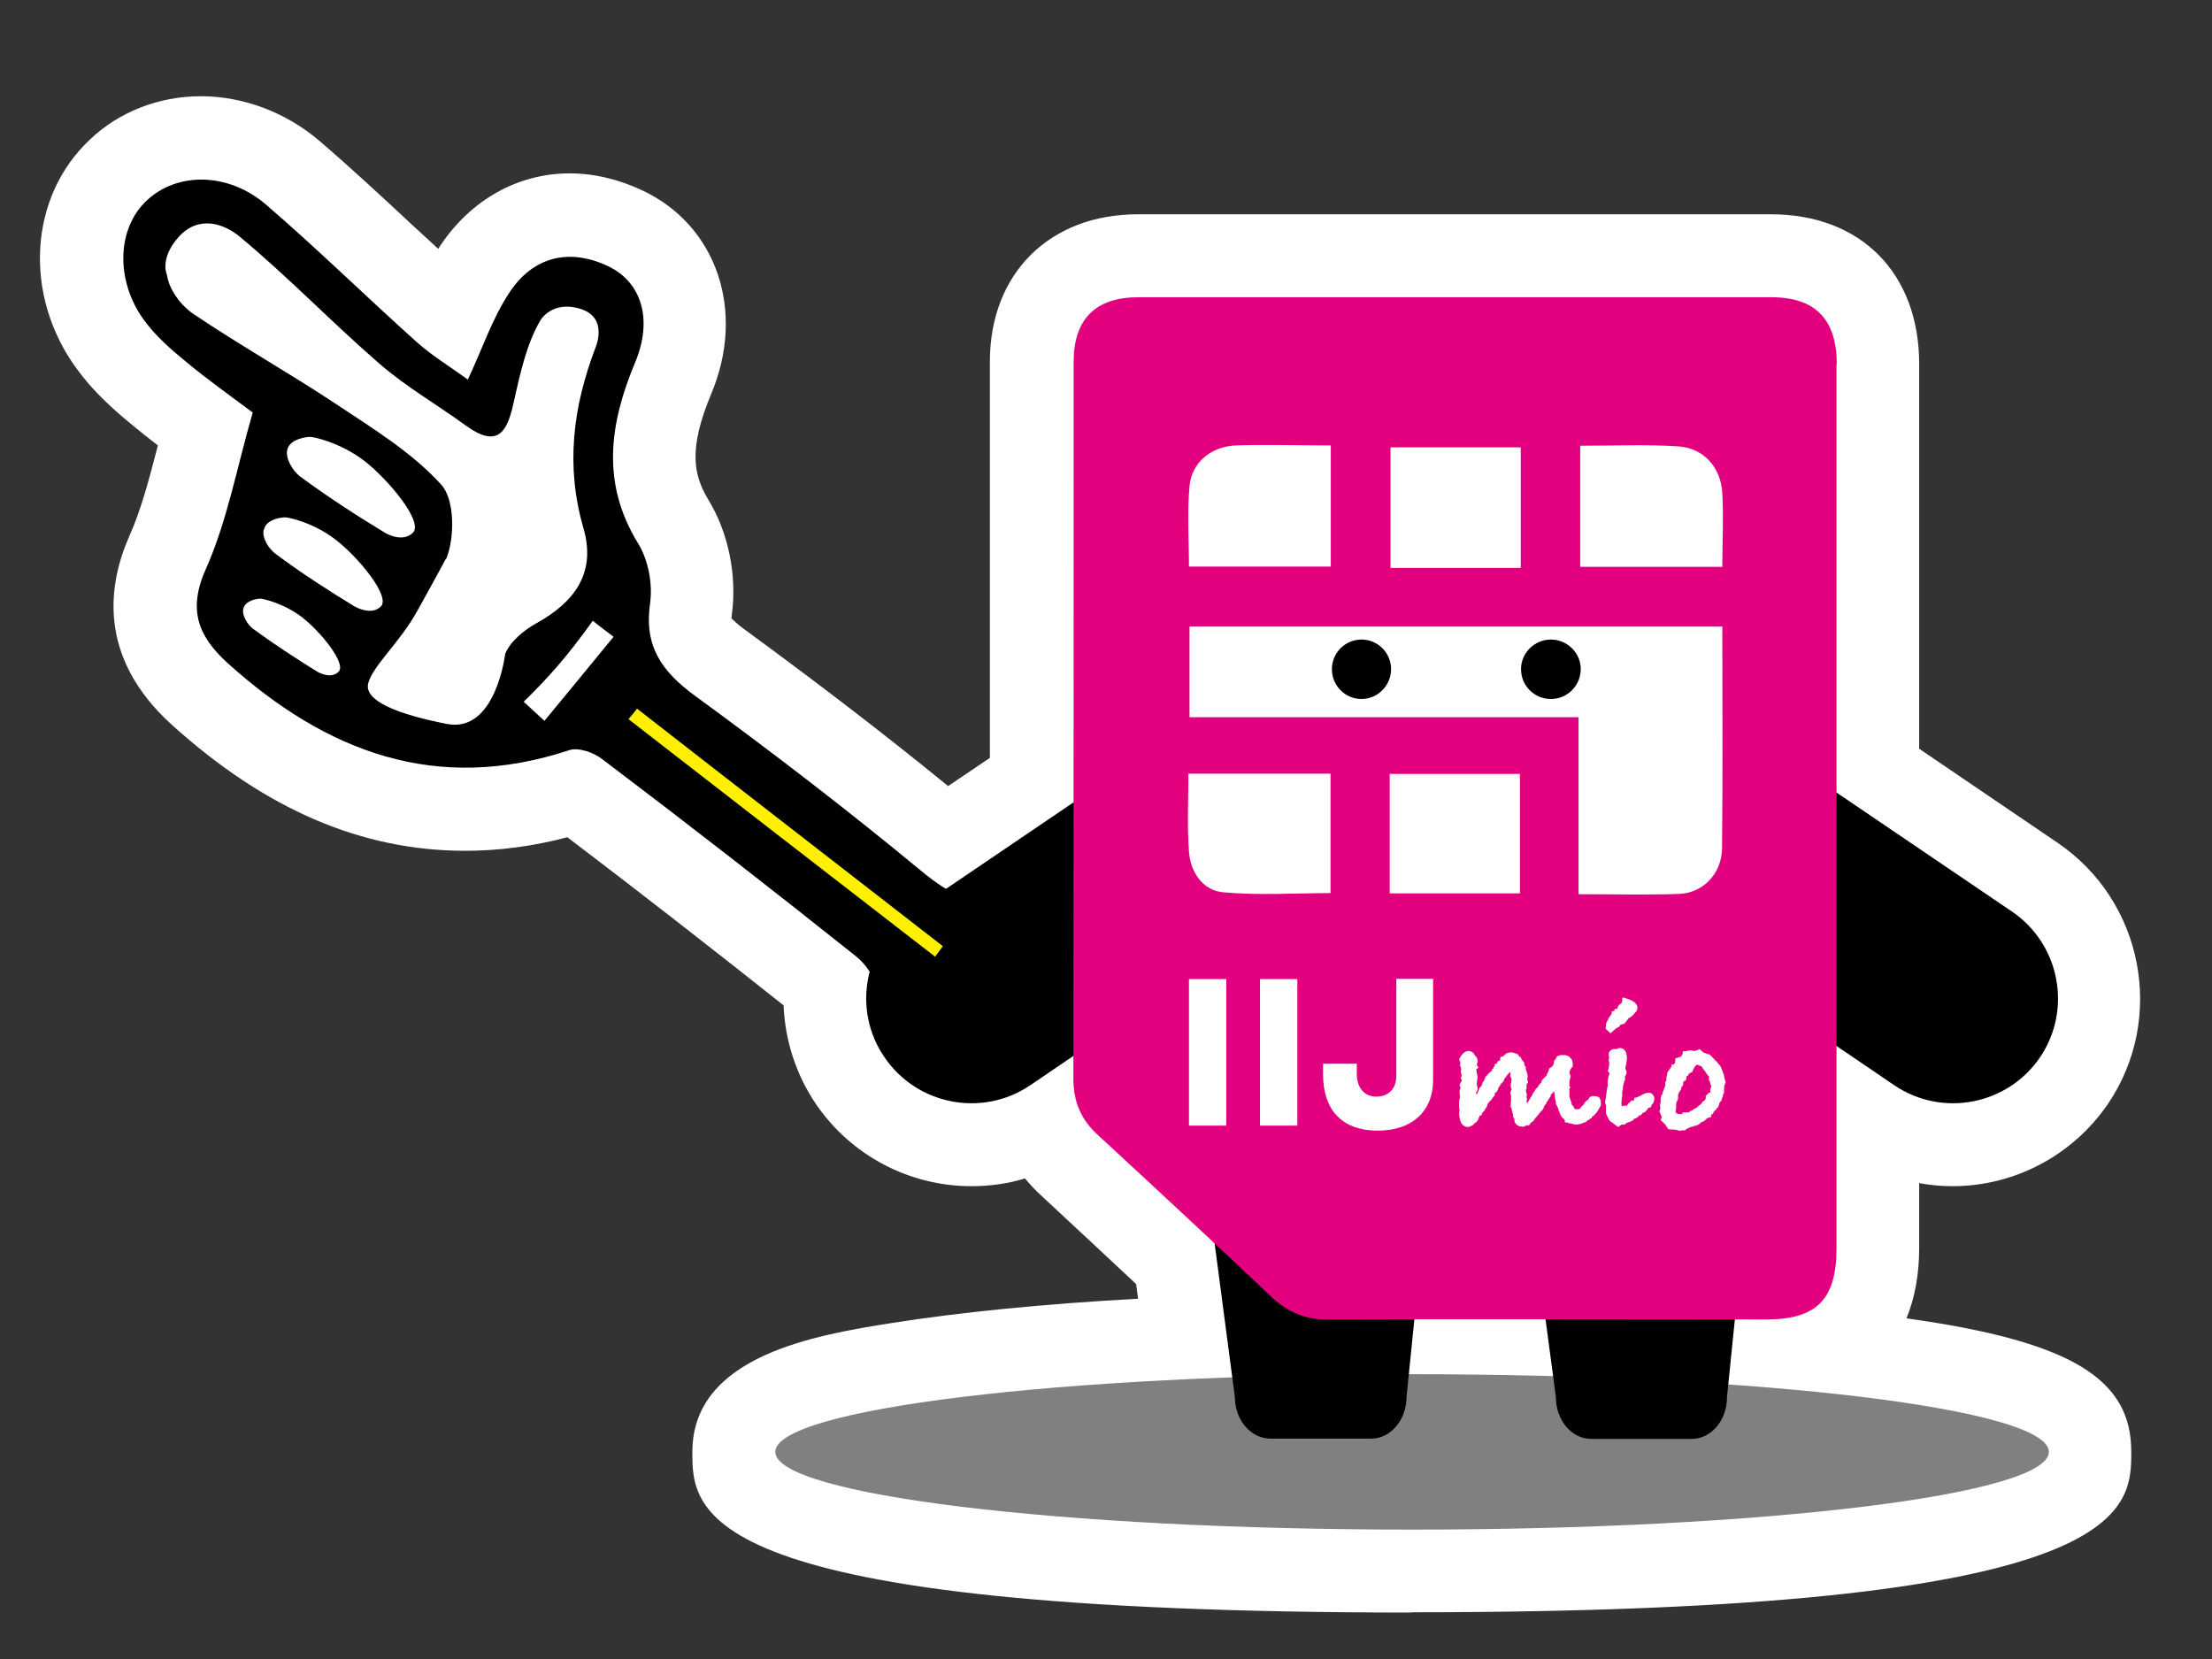
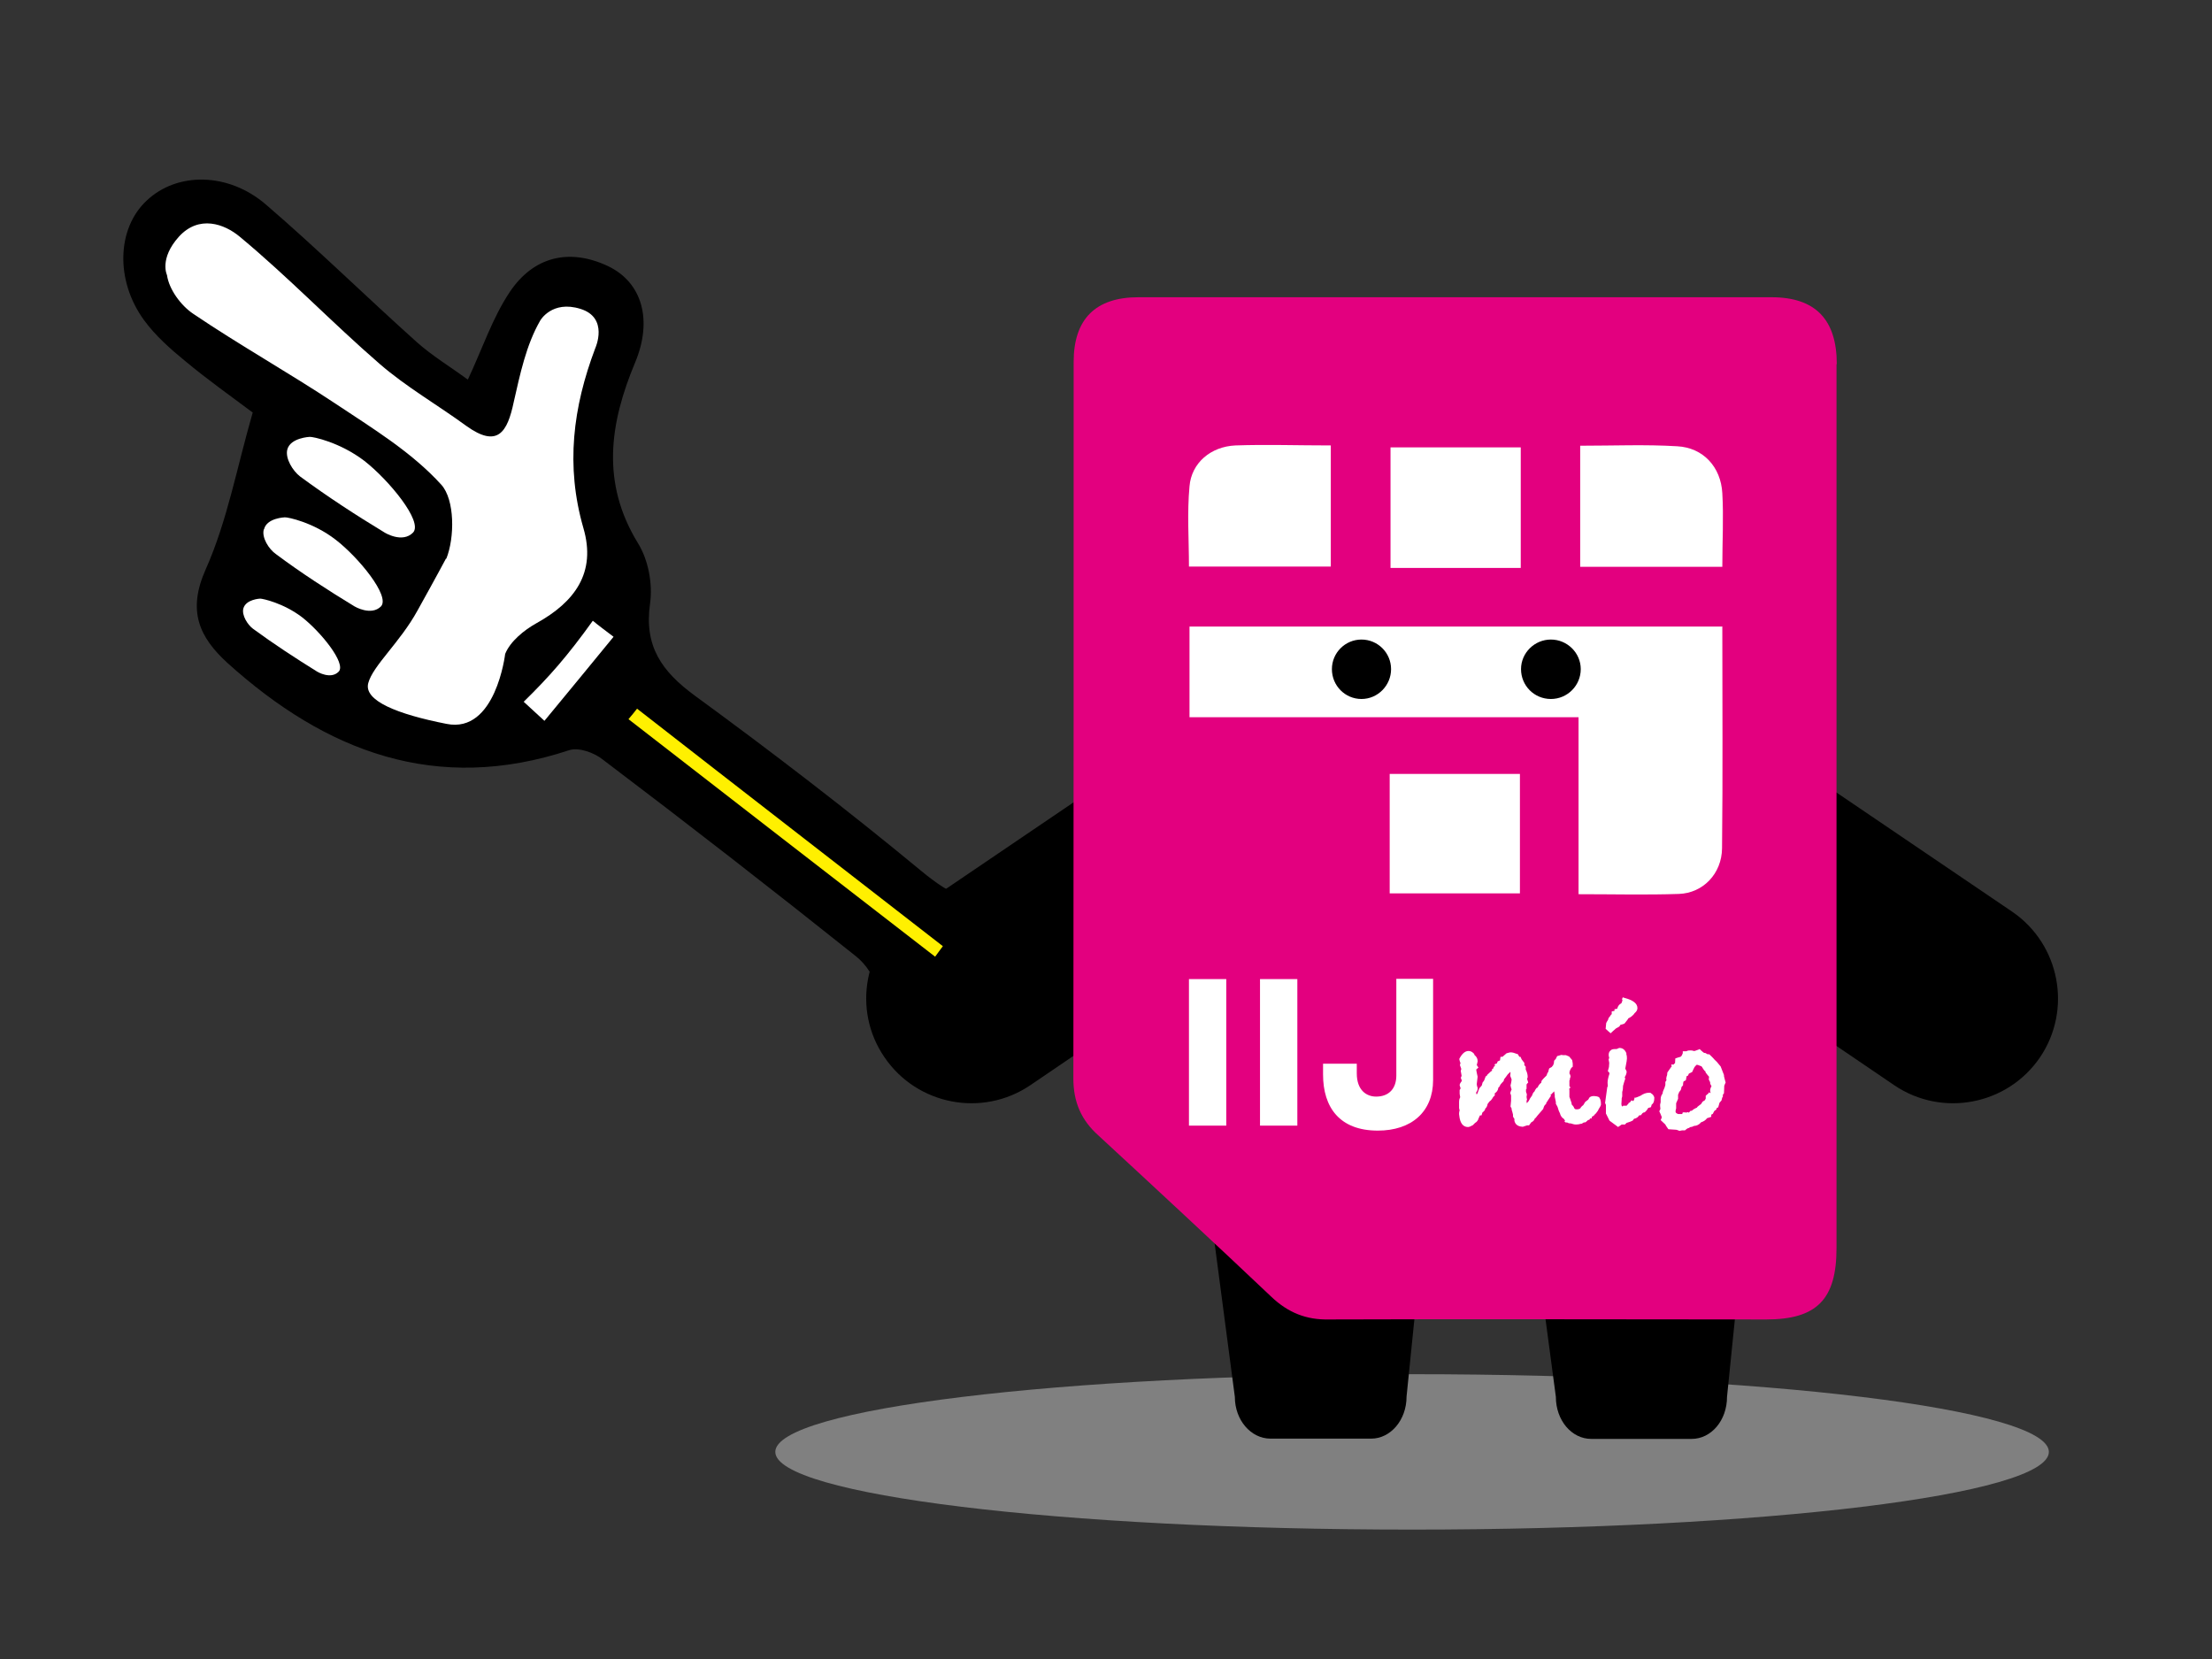
<svg xmlns="http://www.w3.org/2000/svg" id="icon_simkun" width="80" height="60" viewBox="0 0 80 60">
  <rect x="0" y="0" width="80" height="60" fill="#333333" stroke="none" />
  <defs>
    <style>.cls-1{fill:gray;}.cls-1,.cls-2,.cls-3,.cls-4,.cls-5,.cls-6{stroke-width:0px;}.cls-1,.cls-2,.cls-4,.cls-5,.cls-6{fill-rule:evenodd;}.cls-3,.cls-6{fill:#fff;}.cls-4{fill:#fff000;}.cls-5{fill:#e3007f;}</style>
  </defs>
-   <path class="cls-3" d="m51.07,58.32c-26.03,0-26.03-3.64-26.03-5.81,0-3.5,4.51-4.23,7.2-4.66,2.4-.38,5.44-.69,8.92-.88l-.07-.53c-1.13-1.06-2.27-2.12-3.4-3.17-.23-.21-.43-.42-.62-.65-.62.19-1.27.28-1.93.28-2.26,0-4.36-1.11-5.63-2.97-.72-1.06-1.12-2.3-1.17-3.57-2.67-2.12-5.28-4.15-7.82-6.08-1.25.33-2.49.49-3.69.49-3.75,0-7.22-1.49-10.62-4.56-2.7-2.45-2.31-5.08-1.52-6.85.42-.94.71-2.06,1.02-3.25-.31-.24-.63-.49-.94-.75-.68-.56-1.4-1.2-2-2.03-1.94-2.65-1.73-6.22.49-8.29,1.05-1,2.49-1.56,4.01-1.56s3.08.58,4.3,1.63c1.14.98,2.24,2,3.29,2.98.33.3.66.61.99.91.02-.04.05-.07.07-.11,1.11-1.67,2.82-2.62,4.68-2.62.88,0,1.77.21,2.64.62,2.69,1.27,3.74,4.37,2.48,7.36-.82,1.97-.65,2.91-.11,3.81.72,1.17,1.05,2.72.86,4.15,0,.07-.01.11-.02.15.06.06.18.18.43.37,2.68,1.96,5.12,3.83,7.41,5.7l1.51-1.02v-14.33c0-3.19,2.16-5.33,5.35-5.33h22.9c3.25,0,5.36,2.13,5.36,5.42,0,4.63,0,9.27,0,13.91l5.02,3.41c3.09,2.11,3.9,6.34,1.81,9.43-1.28,1.87-3.38,2.98-5.63,2.98-.41,0-.81-.04-1.2-.11v2.34c0,.96-.16,1.82-.46,2.55,6.03.84,8.13,2.22,8.13,4.82,0,2.17,0,5.81-26.03,5.81Z" />
  <path class="cls-1" d="m74.1,52.51c0-1.55-10.31-2.81-23.03-2.81s-23.03,1.26-23.03,2.81,10.31,2.81,23.03,2.81,23.03-1.26,23.03-2.81Z" />
  <path class="cls-2" d="m51.56,43.61c0-.84-1.27-1.51-1.97-1.51h-3.64c-.71,0-2.2.68-2.2,1.51l.91,6.91c0,.84.58,1.51,1.29,1.51h3.64c.7,0,1.28-.67,1.28-1.52l.7-6.91Z" />
  <path class="cls-2" d="m63.16,43.61c0-.84-1.27-1.51-1.98-1.51h-3.63c-.71,0-2.2.68-2.2,1.51l.92,6.91c0,.85.57,1.52,1.28,1.52h3.63c.71,0,1.28-.67,1.28-1.52l.7-6.91Z" />
  <path class="cls-2" d="m72.77,32.97c1.73,1.18,2.18,3.54,1.01,5.27h0c-1.18,1.73-3.54,2.18-5.27,1.01l-6.34-4.31c-1.73-1.17-2.18-3.54-1.01-5.27h0c1.18-1.73,3.55-2.18,5.27-1l6.34,4.3Z" />
  <path class="cls-2" d="m32.99,32.97c-1.73,1.18-2.19,3.54-1,5.27h0c1.18,1.73,3.54,2.18,5.27,1.01l6.34-4.31c1.73-1.17,2.18-3.54,1.01-5.27h0c-1.19-1.73-3.54-2.18-5.27-1l-6.34,4.3Z" />
  <path class="cls-5" d="m66.43,13.17c0-1.62-.78-2.42-2.36-2.42-7.63,0-15.27,0-22.9,0-1.55,0-2.34.79-2.34,2.34,0,8.64,0,17.28-.01,25.92,0,.84.28,1.5.91,2.06,2.09,1.93,4.18,3.87,6.25,5.83.6.57,1.26.84,2.09.82,5.27-.02,10.55,0,15.81,0,1.83,0,2.54-.73,2.54-2.58,0-5.3,0-10.6,0-15.9s0-10.72,0-16.07Z" />
  <path class="cls-6" d="m62.29,22.67c0,2.72.02,5.37-.01,8.01-.01.92-.69,1.62-1.56,1.65-1.18.04-2.35.01-3.63.01v-6.4h-14.07v-3.28h19.28Z" />
  <path class="cls-6" d="m48.13,16.11v4.38h-5.13c0-.97-.07-1.94.02-2.9.07-.85.77-1.44,1.66-1.48,1.12-.04,2.23,0,3.46,0Z" />
  <path class="cls-6" d="m57.15,16.12c1.21,0,2.37-.05,3.51.02.94.05,1.58.75,1.63,1.7.05.87,0,1.72,0,2.66h-5.14v-4.38Z" />
-   <path class="cls-6" d="m42.98,27.98h5.14v4.32c-1.28,0-2.6.09-3.89-.03-.73-.07-1.18-.73-1.23-1.48-.07-.91-.02-1.83-.02-2.8Z" />
  <path class="cls-6" d="m55,20.54h-4.71v-4.36h4.71v4.36Z" />
  <path class="cls-6" d="m50.26,32.31v-4.32h4.71v4.32h-4.71Z" />
  <path class="cls-2" d="m48.17,24.2c0-.59.48-1.07,1.07-1.07s1.07.48,1.07,1.07-.48,1.08-1.07,1.08-1.07-.48-1.07-1.08Z" />
  <path class="cls-2" d="m55.01,24.2c0-.59.49-1.07,1.08-1.07s1.08.48,1.08,1.07-.48,1.08-1.08,1.08-1.08-.48-1.08-1.08Z" />
  <path class="cls-2" d="m37.08,37.56c-4.11.78-5.06,1.91-5.38-1.75-.03-.43-.39-.95-.75-1.23-3.02-2.41-6.07-4.78-9.15-7.11-.31-.25-.87-.45-1.21-.34-4.81,1.59-8.8.06-12.36-3.15-1.03-.94-1.46-1.89-.79-3.39.78-1.75,1.13-3.7,1.7-5.67-.8-.6-1.65-1.2-2.44-1.86-.54-.44-1.08-.92-1.49-1.48-1.05-1.44-.98-3.33.1-4.33,1.09-1.03,2.94-1.03,4.31.15,1.86,1.6,3.62,3.33,5.45,4.97.56.5,1.21.89,1.85,1.36.53-1.13.89-2.23,1.51-3.16.85-1.28,2.14-1.61,3.55-.95,1.25.59,1.63,1.96.99,3.49-.92,2.2-1.24,4.34.1,6.53.38.61.54,1.48.44,2.19-.22,1.54.42,2.45,1.62,3.33,2.78,2.03,5.53,4.14,8.19,6.34,1.04.86,2.11,1.47,3.02.62" />
  <path class="cls-6" d="m16.14,20.21c.31-.77.31-2.14-.18-2.68-1.07-1.18-2.49-2.04-3.84-2.94-1.69-1.12-3.46-2.11-5.13-3.24-.45-.3-.88-.89-.95-1.4,0,0-.29-.59.43-1.39.73-.8,1.65-.46,2.2,0,1.76,1.46,3.34,3.11,5.06,4.6.97.84,2.09,1.48,3.13,2.24,1.14.82,1.49.23,1.72-.86.23-1.01.45-2.07.96-2.95,0,0,.42-.74,1.45-.42,1.04.32.54,1.42.54,1.42-.81,2.14-1.08,4.26-.43,6.51.47,1.61-.31,2.67-1.7,3.44-.45.25-.95.66-1.13,1.11,0,0-.34,2.89-2.12,2.53-1.78-.35-3.01-.84-2.83-1.48.17-.63,1.15-1.47,1.78-2.62.63-1.13,1.03-1.88,1.03-1.88Z" />
  <path class="cls-4" d="m23.04,25.63c3.68,2.87,7.38,5.73,11.06,8.59-.1.13-.19.26-.28.38-3.7-2.86-7.39-5.72-11.09-8.59.11-.13.21-.25.31-.38Z" />
  <path class="cls-6" d="m10.39,16.26c-.08.32.2.77.46.97.99.73,2.02,1.4,3.06,2.03,0,0,.64.4,1.03,0,.37-.4-.89-1.91-1.76-2.59-.89-.68-1.87-.88-1.98-.87,0,0-.7.03-.81.46Z" />
  <path class="cls-6" d="m9.54,19.15c-.08.29.18.71.44.89.91.68,1.87,1.3,2.84,1.89,0,0,.6.36.96,0,.34-.37-.82-1.78-1.64-2.41-.81-.63-1.74-.82-1.84-.81,0,0-.65.02-.75.43Z" />
  <path class="cls-6" d="m8.8,22.01c-.06.24.15.58.35.73.75.55,1.53,1.06,2.32,1.55,0,0,.49.3.78,0,.28-.3-.66-1.45-1.33-1.97-.67-.51-1.42-.67-1.51-.67,0,0-.52.02-.61.36Z" />
  <path class="cls-6" d="m18.94,25.38c.93-.91,1.58-1.65,2.5-2.93.15.13.58.45.75.58-.83,1.02-1.67,2.03-2.5,3.04-.25-.23-.5-.46-.75-.69Z" />
  <path class="cls-3" d="m56.57,40.54l.04.05s.06.01.08.01c.04.03.09.03.12.03.07.02.12.04.19.04.06,0,.12-.01.19-.03h.02s.06-.05.1-.05h.03l.06-.05s.02-.02.03-.03c.02,0,.06-.02.06-.02,0,0,.01-.04.02-.04h.05s.02-.06.02-.07c.04-.01.06-.03.08-.05,0,0,.02-.02.02-.03.03-.02.06-.05.08-.09.03-.03.04-.06.06-.1.03-.05.06-.09.08-.15h0v-.03c0-.09-.01-.16-.05-.22h0s-.02-.03-.02-.03c-.06-.03-.13-.04-.18-.04-.06,0-.11.01-.15.04l-.02.02s-.03.05-.04.07c-.02.01-.09.07-.09.07h-.01c-.04.07-.06.1-.08.13-.05.03-.09.08-.11.12-.04.02-.08.03-.09.03h-.04s-.04,0-.04,0l-.02-.02s-.02-.02-.03-.02c0-.03-.03-.07-.03-.07,0,0-.04-.05-.06-.07,0-.01,0-.04,0-.04h0c-.06-.17-.07-.22-.08-.23v-.16s0-.04,0-.06c0-.03,0-.05-.01-.07l.05-.05s-.03-.03-.04-.05c0,0,0-.02,0-.02,0-.02,0-.05,0-.1v-.08s.02-.05.02-.05h0v-.05l.02-.02v-.02c0-.05-.02-.09-.04-.12,0-.03.01-.09.02-.1,0-.02.05-.09.05-.1.01-.01.05-.04.05-.04v-.12s-.02-.12-.02-.12l-.11-.13-.12-.05s-.07,0-.1,0h-.03s-.01-.01-.01-.01c-.01,0-.03,0-.15.04h-.02s-.05.1-.06.12c-.01.01-.04.03-.04.03l-.02.06h0v.05s-.03.07-.03.08c0,0-.04.04-.05.06-.03.02-.09.05-.09.05,0,0-.03.08-.03.11,0,.01-.04.07-.04.07h0c-.02.06-.02.08-.06.11h0l-.07.07-.07.08s-.02.05-.02.08c-.06.04-.1.1-.13.17-.01.01-.02.01-.02.01h-.01s-.07.08-.08.13c-.04.03-.07.08-.09.15h0s-.07.1-.07.1h0s-.05.1-.06.11c0,0-.04.04-.06.07-.01-.04-.01-.07-.01-.09,0-.02.02-.03.02-.03,0,0-.02-.08-.02-.11,0-.02.01-.07.01-.07v-.03c-.03-.07-.03-.09-.03-.09v-.08s.02-.02.02-.02v-.06s0-.07,0-.1c.01-.02.06-.07.06-.07,0,0-.03-.1-.04-.13.01-.03.02-.06.02-.06v-.02c0-.07-.02-.16-.07-.26v-.1s-.04-.04-.05-.06v-.08s-.09-.11-.1-.13c0-.01-.04-.09-.04-.09h-.04s-.06-.1-.06-.1h-.02c-.1-.04-.17-.06-.23-.06-.02,0-.05,0-.14.03h-.01s-.15.13-.15.13h-.07s-.02.1-.02.13c-.03.01-.09.04-.09.04v.02s-.02.02-.02.05c-.02,0-.1.04-.1.04,0,0,.01.01.04.03-.04.03-.07.07-.08.12l-.04.02v.06s-.02.01-.02.01h-.01c-.11.1-.14.13-.15.14h0s0,.02,0,.02c-.01.01-.06.04-.06.04v.03s-.03.05-.03.07c0,.03-.07.11-.07.11,0,0-.02.07-.03.11-.04.05-.09.09-.1.13l-.04.11s-.02.06-.03.07h-.03s0-.05,0-.07c.04-.04.05-.09.05-.13,0-.02,0-.06-.02-.08,0,0,0-.04-.01-.07v-.02s.03-.26.03-.26c0,0-.05-.22-.05-.26.01-.01.08-.07.08-.07,0,0-.05-.08-.06-.09l.03-.13v-.02c0-.08-.04-.16-.11-.21,0-.01-.02-.05-.02-.05l-.02-.02c-.06-.06-.12-.08-.18-.08-.12,0-.23.09-.33.28v.03s.02.09.04.12c0,.02-.02.08-.02.08,0,0,.04.11.05.14-.01.02-.02.08-.02.08,0,0,.03.14.03.16,0,.03-.03.08-.03.08,0,0,.03.06.04.11-.05.07-.08.11-.08.16l.03.1s0,0,.01,0c-.01.03-.04.07-.04.07v.13s0,.03.02.13c-.02.04-.04.09-.04.17v.22s.01.07.02.09c-.01.03-.02.06-.02.1v.07s0-.03,0-.03l.02.14c.05.26.19.32.3.32.02,0,.06,0,.16-.06h.01l.09-.09c.09-.05.11-.12.13-.17v-.02s.02-.01.02-.01c0-.04.02-.06.03-.07h.05s.03-.08.03-.1c.04-.03.08-.07.1-.11v-.02s.01-.02.01-.02c.04-.03.07-.09.08-.16,0-.01.05-.06.06-.08,0-.01.03-.03.03-.03.02-.01.04-.03.08-.09.02-.04.04-.07.07-.09l.02-.02s0-.05,0-.08c.07-.04.12-.11.13-.2,0-.01.04-.04.04-.04,0,0,.03-.07.04-.08.01-.02.11-.12.11-.12,0,0,.01-.05.02-.07.02-.02.12-.16.12-.16,0-.01.07-.07.07-.07,0,0,.02-.02.03-.04h0s0,.03.01.04c0,.02-.01.11-.01.11,0,0,.04.1.05.13,0,.03-.02.13-.02.13,0,.02-.02.08-.02.08,0,0,.02.12.04.15-.02.03-.05.13-.05.13,0,0,.02.07.03.09v.19l-.02.21s.03.05.04.07v.04s.05.16.05.18v.07s.03.07.05.08c0,.02,0,.07,0,.07h0c.02.1.09.21.29.22h.02s.12-.04.15-.05h.07s.08-.11.08-.11c.07-.03.11-.08.13-.14h0l.03-.02.07-.09c.09-.1.16-.18.2-.23h0s.01-.03.01-.03c.02-.07.04-.11.08-.14l.02-.02v-.04h.01s.03-.05.05-.08l.12-.18s-.02,0-.05-.01c.03,0,.05-.02.07-.05,0,0,.05-.05.09-.09,0,.04.02.11.02.13v.07s.04.17.04.19v.06s.05.09.06.11c.03.11.06.19.09.24.01.05.04.11.09.16h0s.05.03.06.05c.01.02.04.07.04.07" />
  <path class="cls-3" d="m58.68,36.16s-.02.1-.04.12c-.01.01-.02.02-.02.02h-.01c-.07.05-.1.1-.12.18-.01,0-.1.02-.1.02v.06s-.1.02-.1.02c0,0,0,.08,0,.1l-.04.03v.02c-.06.06-.09.11-.09.15-.02.02-.07.12-.07.12l-.02.21.18.16s.18-.17.2-.18c.02-.01.11-.06.11-.06,0,0,.04-.05.05-.07.04,0,.14-.04.14-.04l.08-.1s.05-.06.06-.09c.07-.03.14-.08.22-.17v-.02h.01c.06-.05.1-.11.1-.18,0-.17-.16-.29-.47-.37l-.06-.02-.03.07" />
  <path class="cls-3" d="m58.48,37.94h-.06c-.08,0-.14.01-.18.06-.04.03-.06.09-.06.15,0,.04.01.07.02.11h0s-.02.05-.02.05v.02s.01.07.02.11h0s-.01.14-.01.15c-.01.03-.04.15-.04.15l.03.03s.02.03.03.04c0,.03-.03.11-.03.11-.04.15-.04.21-.04.24,0,.04.01.1.01.14,0,0-.02.01-.02.01l-.08.58.03.07s0,.31,0,.31l.13.26.31.23s.1-.07.13-.09h.12s.04-.05.06-.06h0c.06-.02.14-.04.21-.08h.01s.02-.04.05-.07c.09-.01.15-.07.18-.12.01,0,.07-.01.07-.01,0,0,.05-.08.08-.09.01,0,.04-.01.04-.01h.01c.05-.04.1-.1.13-.16.02,0,.1-.03.1-.03,0,0,.02-.08.03-.1,0,0,.01,0,.01,0,.05-.04.08-.11.08-.23v-.02h0c-.02-.07-.06-.12-.12-.15l-.02-.02h-.05c-.11,0-.21.04-.31.11l-.12.05-.06.02h-.04s0,.05,0,.05h-.01s0,.02,0,.03h0s-.03.04-.05.04c-.02-.01-.04-.03-.04-.03l-.07.09h-.03s-.03.06-.03.06c-.02,0-.04.03-.05.05-.02,0-.04,0-.05,0-.02,0-.08,0-.08,0,0,0,0,.02-.02.03h0s-.02-.02-.03-.03c-.01-.03-.01-.07-.01-.07,0-.02.01-.15.01-.15v-.04s.02-.08.02-.08v-.16c.02-.06.03-.12.03-.22,0-.02.08-.26.08-.26l-.02-.05c.04-.07.07-.13.07-.21h0s-.03-.07-.05-.1c.01-.04.05-.27.05-.27,0-.04.01-.06.01-.09,0-.05,0-.1-.02-.16v-.04c-.05-.12-.13-.19-.25-.19-.01,0-.04.01-.1.04" />
  <path class="cls-3" d="m62.35,38.94v-.06l-.12-.31-.15-.18s-.02-.02-.03-.02v-.02s-.02,0-.02,0c-.07-.09-.14-.15-.19-.2l-.02-.02h-.06s-.09-.05-.09-.05h-.04s-.03-.03-.04-.03c-.02-.01-.12-.11-.12-.11l-.04.02s-.11.04-.14.05c-.01,0-.04,0-.04,0-.04-.02-.08-.02-.12-.02-.04,0-.09,0-.14.03h-.13v.07c-.02.06-.04.1-.08.13-.02,0-.19.06-.19.06,0,0-.01.13-.01.17-.02.01-.03.02-.05.05h-.09s.02.05.02.08h-.01s-.01.01-.01.01l-.14.2v.02c0,.05-.01.1-.03.14v.02s-.01.04-.01.04c0,0,.01.04.01.06,0,0-.01.02-.02.03l-.02.03v.11s-.03.1-.03.1c-.04.09-.07.15-.07.21-.04.05-.07.12-.07.2v.11s-.02.09-.02.09c0,0,0,.11.01.15,0,.02-.04.09-.04.09,0,0,.08.17.09.21,0,.03-.04.11-.04.11,0,0,.16.15.17.16,0,.02.11.17.11.17,0,0,.27.02.29.02.02,0,.11.04.11.04,0,0,.09-.02.1-.02h.1s.07-.06.09-.07c.02,0,.06-.02.06-.02,0,0,.04-.03.05-.03.05,0,.09-.02.13-.04.09,0,.19-.05.25-.13.09-.03.16-.07.22-.15.02,0,.15-.05.15-.05,0,0,0-.07,0-.08.02,0,.06-.03.06-.03,0,0,.03-.07.05-.1.01-.01.07-.05.07-.05,0,0,.01-.04.02-.06,0,0,.05-.02.05-.02,0,0,.04-.14.05-.17.02-.02.07-.08.07-.08,0,0,.02-.07.02-.08,0-.02.03-.06.03-.06v-.07s.04-.05.04-.05v-.02c0-.06.01-.14.01-.25,0-.01.05-.12.05-.12,0,0-.06-.21-.06-.23m-.54.59h-.01s0,.03-.02.04c-.02.01-.09.08-.09.08v.1s-.03.06-.03.06h0s-.08.05-.08.05c0,0-.05.08-.06.09-.02.01-.13.1-.13.1l-.02.03c-.08.03-.14.07-.18.11-.02,0-.06.01-.06.01,0,0-.02.03-.03.04,0,0-.01.01-.03.02l-.03-.02s-.04.01-.05.02c-.01,0-.02-.01-.05-.01h-.08l-.02.06h-.15s-.04-.02-.06-.03c-.02-.02-.02-.02-.03-.04,0-.02,0-.04,0-.05,0-.02.02-.08.02-.08v-.19h0s.07-.16.07-.16v-.15s.04-.08.04-.1c.05-.04.08-.1.08-.17h0s.06-.07.06-.07v-.03s0-.06.02-.11c.02-.01.08-.04.08-.04,0,0,.02-.11.03-.15.01,0,.05-.02.05-.02,0,0,.02-.05.03-.07.02-.01.12-.06.12-.06,0,0,.07-.16.08-.17.01-.02.04-.05.08-.09.01,0,.02,0,.02,0h0s.04.01.04.01c.01,0,.09.04.11.04,0,0,.02.03.03.03,0,.02.09.14.09.14h.02c.01.05.03.09.06.11.01.03.05.06.08.1,0,.04-.01.1-.01.1,0,0,.03.06.05.1,0,.01,0,.02,0,.02v.02s.02.07.05.1c-.03.05-.05.11-.05.16,0,.02,0,.05.02.09Z" />
  <rect class="cls-3" x="43" y="35.41" width="1.35" height="5.3" />
  <rect class="cls-3" x="45.57" y="35.41" width="1.35" height="5.3" />
  <path class="cls-3" d="m51.83,39.06c0,1.15-.78,1.83-2,1.83-1.38,0-1.98-.84-1.98-2.03v-.39h1.22v.35c0,.62.36.84.7.84.46,0,.73-.29.73-.76v-3.5h1.33v3.65" />
</svg>